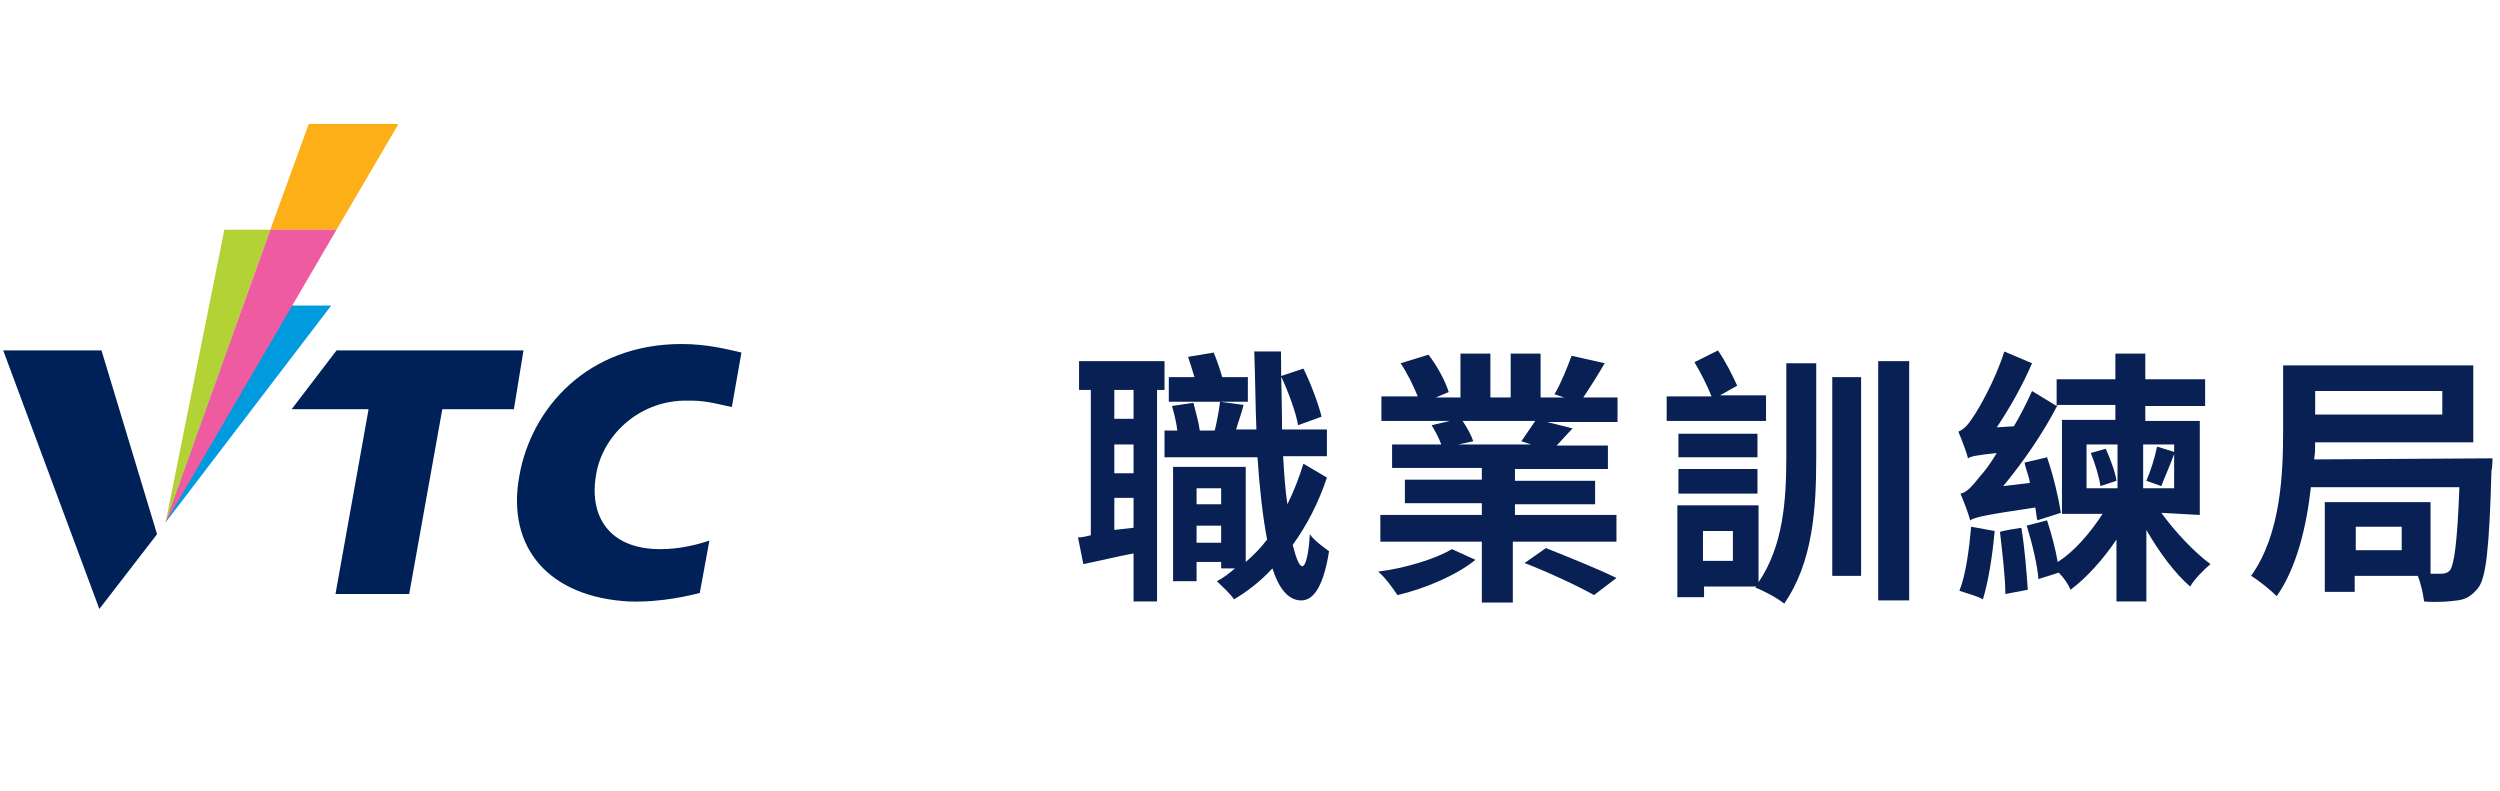
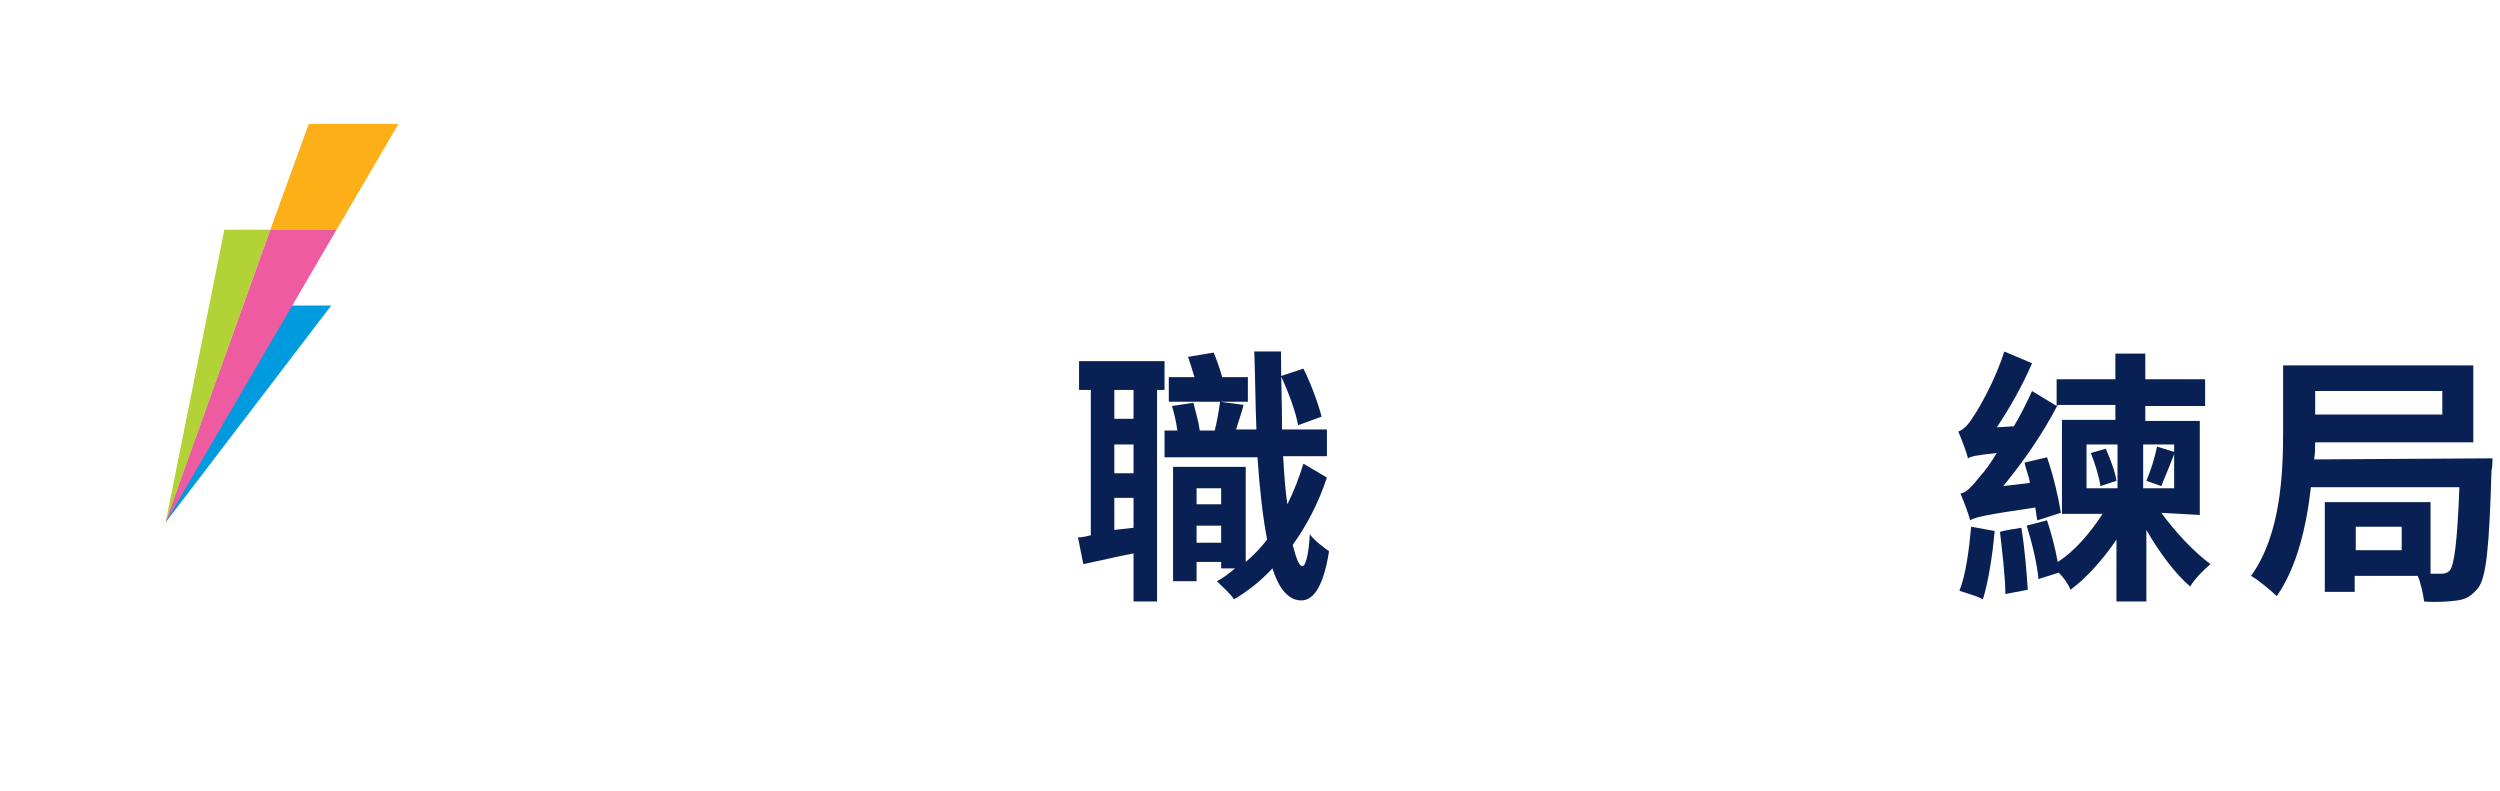
<svg xmlns="http://www.w3.org/2000/svg" width="234" height="74" viewBox="0 0 234 74" fill="none">
-   <path d="M38.3 55.6H31.4L34.5 38.3H27.3L31.5 32.8H49L48.1 38.3H41.4L38.3 55.6Z" fill="#002157" />
-   <path d="M68.5 38.1L69.4 33C68.1 32.7 66.2 32.2 63.8 32.2C55 32.2 49.7 38.2 48.6 44.6C47.4 51.3 51.4 55.9 58.9 56.3C62 56.4 64.7 55.7 65.5 55.5L66.4 50.6C65.2 51 63.6 51.4 61.8 51.4C57 51.4 55.1 48.3 55.8 44.4C56.4 40.8 59.7 37.6 64 37.5C64.3 37.5 64.5 37.5 64.7 37.5C66.2 37.5 67.5 37.9 68.5 38.1Z" fill="#002157" />
-   <path d="M14.7 50L9.3 57L0.3 32.8H9.5L14.7 50Z" fill="#002157" />
  <path d="M15.5 48.9L31 28.6H22.8L15.5 48.9Z" fill="#009BDF" />
  <path d="M37.3 11.6H28.9L25.3 21.5H31.5L37.3 11.6Z" fill="#FCAF17" />
  <path d="M21 21.5L15.5 48.9L25.3 21.5H21Z" fill="#B2D235" />
  <path d="M25.3 21.5L15.5 48.9L31.5 21.5H25.3Z" fill="#EF5BA1" />
  <path d="M108.3 36.5V56.3H106.1V51.8C104.5 52.1 102.9 52.5 101.4 52.8L100.9 50.3C101.3 50.3 101.7 50.2 102.1 50.1V36.5H101V33.8H109V36.5H108.3ZM106.1 36.5H104.3V39.2H106.1V36.5ZM106.1 41.6H104.3V44.3H106.1V41.6ZM106.1 49.4V46.6H104.3V49.6L106.1 49.4ZM124.2 44.7C123.4 47.1 122.3 49.2 121 51C121.3 52.2 121.6 53 121.9 53C122.2 53 122.5 51.9 122.6 50C123 50.6 124 51.3 124.4 51.6C123.8 55.4 122.7 56.2 121.8 56.2C120.6 56.2 119.7 55.1 119.1 53.2C118 54.4 116.7 55.4 115.5 56.1C115.2 55.6 114.4 54.9 113.9 54.4C114.5 54.1 115 53.7 115.6 53.2H114.3V52.6H112V54.4H109.8V43.7H116.6V52.6C117.3 52 118 51.3 118.6 50.5C118.2 48.4 117.9 45.8 117.7 42.8H109V40.3H110.2C110.1 39.5 109.9 38.7 109.7 38L111.7 37.7C111.9 38.5 112.2 39.5 112.3 40.3H113.7C113.9 39.5 114.1 38.4 114.2 37.6L116.4 37.9C116.2 38.7 115.9 39.5 115.7 40.2H117.6C117.5 37.9 117.5 35.5 117.4 32.9H119.9C119.9 35.4 120 37.9 120 40.2H124.2V42.7H120.1C120.2 44.4 120.3 45.9 120.5 47.2C121.1 46 121.6 44.7 122 43.4L124.2 44.7ZM116.8 37.6H109.4V35.3H111.8C111.6 34.6 111.4 34 111.2 33.4L113.6 33C113.9 33.7 114.2 34.6 114.4 35.3H116.8V37.6ZM112 45.7V47.2H114.3V45.7H112ZM114.3 50.8V49.2H112V50.8H114.3ZM121.5 39.8C121.3 38.6 120.6 36.7 119.9 35.2L122 34.5C122.7 35.9 123.4 37.8 123.7 39L121.5 39.8Z" fill="#082054" />
-   <path d="M138.1 52.4C136.4 53.8 133.4 55.1 130.8 55.7C130.4 55.1 129.7 54.1 129 53.5C131.5 53.2 134.4 52.3 135.9 51.4L138.1 52.4ZM151.3 48.2V50.7H141.6V56.4H138.7V50.7H129.2V48.2H138.7V47.1H131.5V44.9H138.7V43.8H130.3V41.6H134.9C134.7 41 134.3 40.3 134 39.8L135.7 39.4H129.3V37.1H132.7C132.3 36.1 131.7 34.9 131.1 34L133.7 33.2C134.5 34.2 135.3 35.7 135.6 36.7L134.4 37.2H136.7V33.1H139.5V37.2H141.4V33.1H144.2V37.2H146.4L145.5 36.9C146.1 35.9 146.7 34.4 147.1 33.3L150.2 34C149.5 35.2 148.8 36.3 148.2 37.2H151.4V39.5H144.8L147.2 40.1C146.6 40.7 146.1 41.3 145.7 41.7H150.5V43.9H141.8V45H149.3V47.2H141.8V48.2H151.3ZM136.9 39.4C137.3 40 137.7 40.7 137.9 41.3L136.5 41.6H143.3L142.4 41.3C142.8 40.7 143.3 40 143.7 39.4H136.9ZM144.7 51.3C146.7 52.1 149.7 53.3 151.3 54.1L149.2 55.7C147.8 54.9 144.8 53.5 142.7 52.7L144.7 51.3Z" fill="#082054" />
-   <path d="M165.3 39.4H156V37.1H160.2C159.8 36.1 159.2 34.9 158.6 33.9L160.8 32.8C161.5 33.8 162.2 35.2 162.6 36.1L161 37H165.3V39.4ZM167.2 34H170V42.8C170 47.6 169.7 52.6 167 56.5C166.4 56 165.1 55.3 164.3 55L164.4 54.9H159.5V55.9H157V47.3H164.6V54.5C166.9 51.1 167.2 46.9 167.2 42.7V34ZM164.5 42.8H157.1V40.6H164.5V42.8ZM157.1 43.9H164.5V46.2H157.1V43.9ZM162.2 49.7H159.4V52.5H162.2V49.7ZM171.5 35.3H174.2V53.9H171.5V35.3ZM178.7 33.8V56.2H175.8V33.8H178.7Z" fill="#082054" />
  <path d="M202.3 48C203.6 49.8 205.4 51.7 206.9 52.8C206.3 53.3 205.4 54.2 205 54.9C203.6 53.7 202.1 51.7 200.9 49.6V56.3H198.1V50.5C196.9 52.3 195.3 54.1 193.8 55.2C193.6 54.7 193.2 54.1 192.7 53.6L190.8 54.2C190.7 52.9 190.2 50.8 189.7 49.2L191.6 48.7C192 49.9 192.4 51.4 192.6 52.6C194.2 51.6 195.7 49.8 196.8 48.1H193V39.3H198V37.9H192.6C191.2 40.6 189.4 43.2 187.5 45.5L190 45.2C189.9 44.5 189.6 43.9 189.5 43.3L191.6 42.8C192.2 44.5 192.7 46.7 192.9 48L190.7 48.7C190.6 48.4 190.6 48 190.5 47.5C185.8 48.2 184.9 48.4 184.4 48.7C184.3 48.2 183.8 46.9 183.5 46.2C184.1 46.1 184.6 45.5 185.4 44.5C185.7 44.2 186.3 43.4 186.9 42.4C185.1 42.6 184.5 42.7 184.2 42.9C184.1 42.4 183.6 41.1 183.3 40.4C183.8 40.2 184.2 39.8 184.7 39C185.2 38.3 186.8 35.5 187.6 32.9L190.2 34C189.3 36.1 188.1 38.2 186.9 40L188.5 39.9C189.1 38.9 189.7 37.7 190.2 36.6L192.5 38V35.5H198V33.1H200.8V35.5H206.4V38H200.8V39.4H205.9V48.2L202.3 48ZM186.7 49.7C186.5 52 186.1 54.5 185.6 56.1C185.1 55.8 184 55.5 183.4 55.3C184 53.8 184.3 51.5 184.5 49.3L186.7 49.7ZM189.2 49.4C189.5 51.2 189.7 53.6 189.8 55.2L187.7 55.6C187.7 54 187.4 51.6 187.2 49.8C187.2 49.7 189.2 49.4 189.2 49.4ZM195.3 45.7H198.2V41.6H195.3V45.7ZM197.1 42C197.5 42.9 198 44.2 198.1 45L196.6 45.5C196.5 44.7 196.1 43.4 195.7 42.4L197.1 42ZM203.5 41.6H200.6V45.7H203.5V42.5C203.1 43.6 202.6 44.7 202.3 45.5L200.9 45C201.3 44.1 201.7 42.8 201.9 41.8L203.5 42.3V41.6Z" fill="#082054" />
  <path d="M233.3 42.9C233.3 42.9 233.3 43.7 233.2 44.1C233 51.3 232.7 54.2 231.9 55.1C231.3 55.8 230.8 56.1 230 56.2C229.3 56.3 228.1 56.4 226.9 56.3C226.8 55.6 226.6 54.6 226.3 53.9H220.4V55.4H217.6V47H227.5V53.7H228.5C228.9 53.7 229.1 53.6 229.3 53.4C229.7 52.9 230 50.9 230.2 45.6H216.3C215.9 49.2 215 53.1 213.1 55.8C212.6 55.3 211.4 54.3 210.7 53.9C213.5 50 213.7 44.3 213.7 40.3V34.2H231.5V41.4H216.7C216.7 41.9 216.7 42.4 216.6 43L233.3 42.9ZM216.7 36.6V38.8H228.6V36.6H216.7ZM224.8 49.3H220.5V51.5H224.8V49.3Z" fill="#082054" />
</svg>